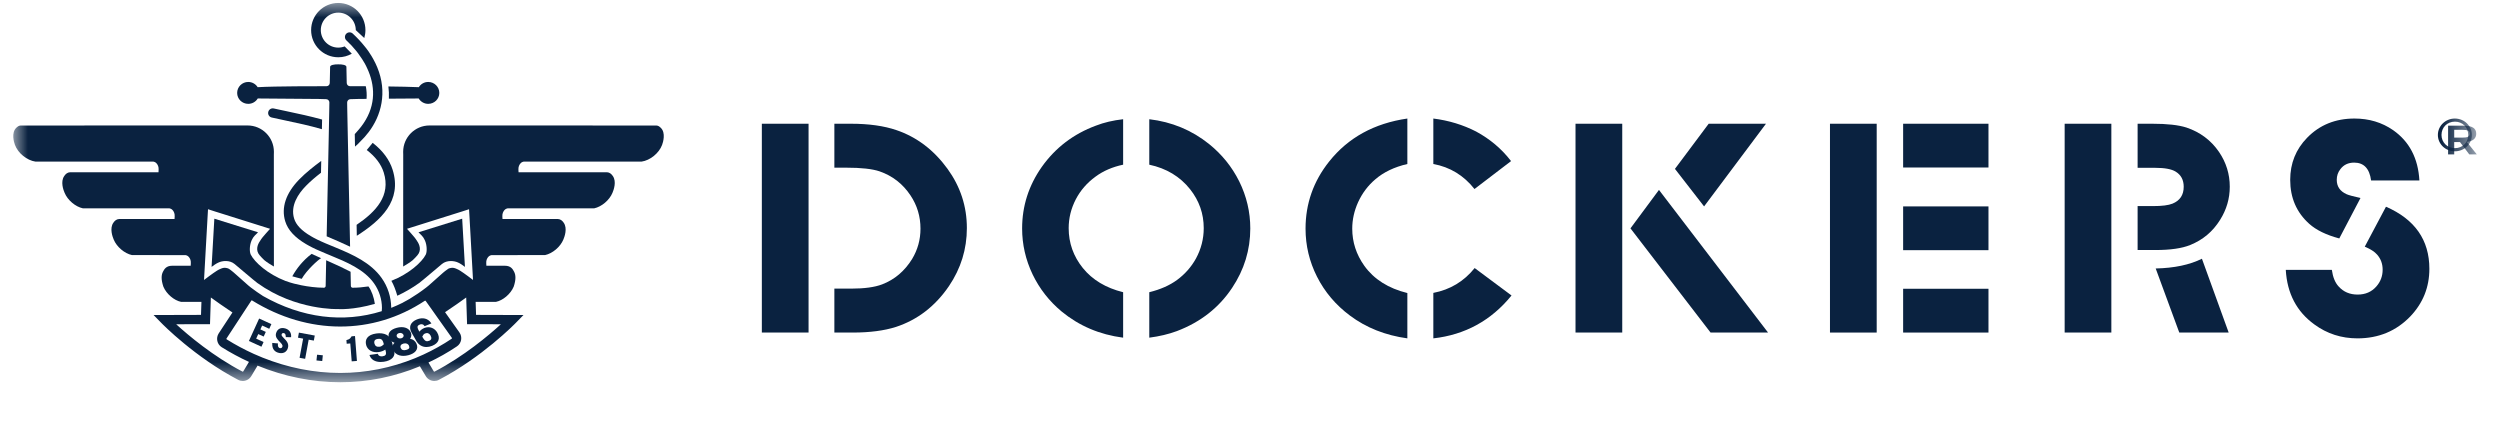
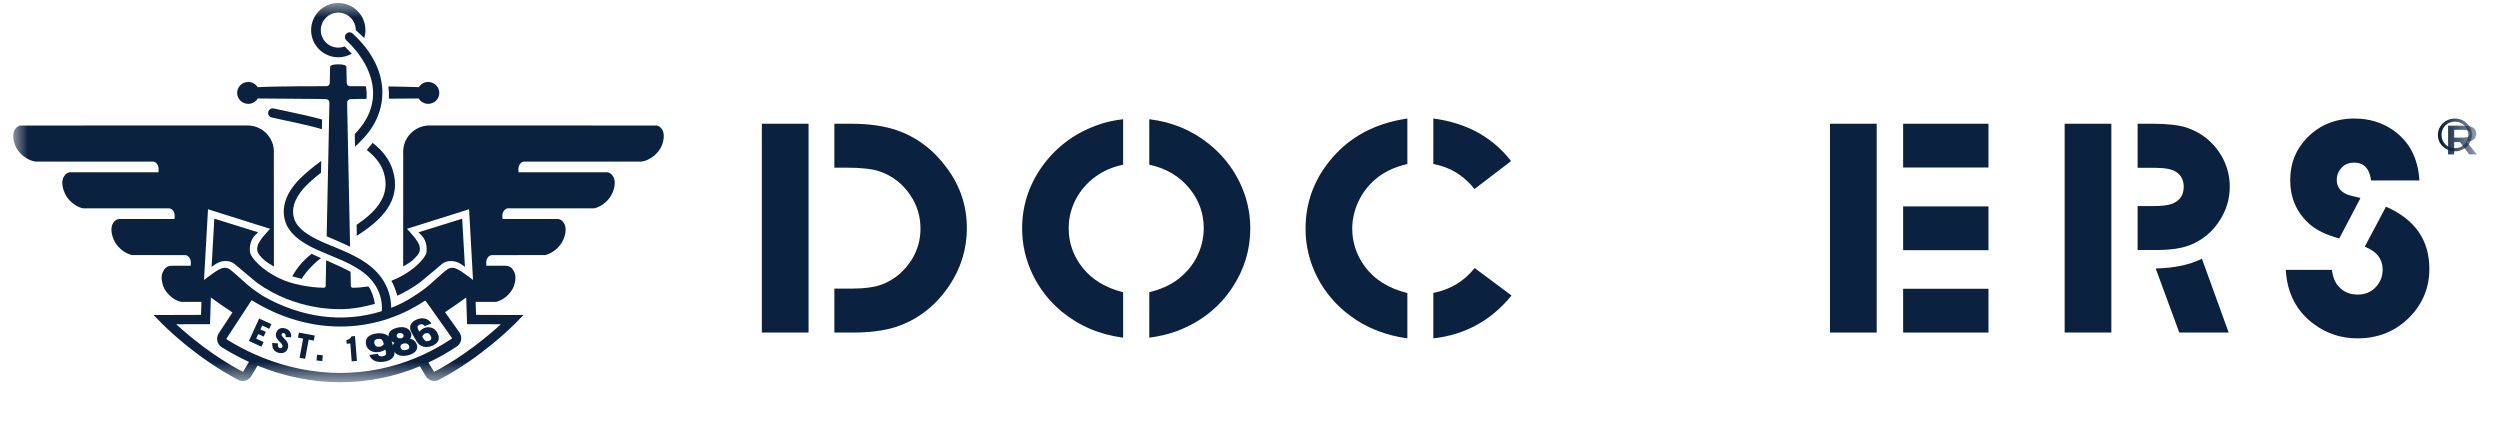
<svg xmlns="http://www.w3.org/2000/svg" xmlns:xlink="http://www.w3.org/1999/xlink" width="87px" height="15px" viewBox="0 0 87 15" version="1.1">
  <title>logo_docker_brand</title>
  <defs>
    <polygon id="path-1" points="0 1.17647059e-05 85.559 1.17647059e-05 85.559 13.199 0 13.199" />
    <polygon id="path-3" points="0 1.17647059e-05 85.559 1.17647059e-05 85.559 13.199 0 13.199" />
    <polygon id="path-5" points="0 1.17647059e-05 85.559 1.17647059e-05 85.559 13.199 0 13.199" />
-     <polygon id="path-7" points="0 1.17647059e-05 85.559 1.17647059e-05 85.559 13.199 0 13.199" />
    <polygon id="path-9" points="0 1.17647059e-05 85.559 1.17647059e-05 85.559 13.199 0 13.199" />
    <polygon id="path-11" points="0 1.17647059e-05 85.559 1.17647059e-05 85.559 13.199 0 13.199" />
    <polygon id="path-13" points="0 1.17647059e-05 85.559 1.17647059e-05 85.559 13.199 0 13.199" />
    <polygon id="path-15" points="0 1.17647059e-05 85.559 1.17647059e-05 85.559 13.199 0 13.199" />
    <polygon id="path-17" points="0 1.17647059e-05 85.559 1.17647059e-05 85.559 13.199 0 13.199" />
    <polygon id="path-19" points="0 1.17647059e-05 85.559 1.17647059e-05 85.559 13.199 0 13.199" />
    <polygon id="path-21" points="0 1.17647059e-05 85.559 1.17647059e-05 85.559 13.199 0 13.199" />
    <polygon id="path-23" points="0 1.17647059e-05 85.559 1.17647059e-05 85.559 13.199 0 13.199" />
    <polygon id="path-25" points="0 1.17647059e-05 85.559 1.17647059e-05 85.559 13.199 0 13.199" />
    <polygon id="path-27" points="0 1.17647059e-05 85.559 1.17647059e-05 85.559 13.199 0 13.199" />
    <polygon id="path-29" points="0 1.17647059e-05 85.559 1.17647059e-05 85.559 13.199 0 13.199" />
    <polygon id="path-31" points="0 1.17647059e-05 85.559 1.17647059e-05 85.559 13.199 0 13.199" />
    <polygon id="path-33" points="0 1.17647059e-05 85.559 1.17647059e-05 85.559 13.199 0 13.199" />
    <polygon id="path-35" points="0 1.17647059e-05 85.559 1.17647059e-05 85.559 13.199 0 13.199" />
    <polygon id="path-37" points="0 1.17647059e-05 85.559 1.17647059e-05 85.559 13.199 0 13.199" />
    <polygon id="path-39" points="0 1.17647059e-05 85.559 1.17647059e-05 85.559 13.199 0 13.199" />
    <polygon id="path-41" points="0 1.17647059e-05 85.559 1.17647059e-05 85.559 13.199 0 13.199" />
    <polygon id="path-43" points="0 1.17647059e-05 85.559 1.17647059e-05 85.559 13.199 0 13.199" />
    <polygon id="path-45" points="0 1.17647059e-05 85.559 1.17647059e-05 85.559 13.199 0 13.199" />
    <polygon id="path-47" points="0 1.17647059e-05 85.559 1.17647059e-05 85.559 13.199 0 13.199" />
    <polygon id="path-49" points="0 1.17647059e-05 85.559 1.17647059e-05 85.559 13.199 0 13.199" />
    <polygon id="path-51" points="0 1.17647059e-05 85.559 1.17647059e-05 85.559 13.199 0 13.199" />
    <polygon id="path-53" points="0 1.17647059e-05 85.559 1.17647059e-05 85.559 13.199 0 13.199" />
  </defs>
  <g id="Owndays" stroke="none" stroke-width="1" fill="none" fill-rule="evenodd">
    <g id="ACFC_Owndays_ProductDetail_Combo" transform="translate(-853, -97)">
      <g id="logo_docker_brand" transform="translate(853.462, 97)">
        <g id="Fill-1-Clipped" transform="translate(0, 0.103)">
          <mask id="mask-2" fill="white">
            <use xlink:href="#path-1" />
          </mask>
          <g id="path-1" />
          <path d="M26.05,11.47 L27.676,11.47 L27.676,4.203 L26.05,4.203 L26.05,11.47 Z M28.574,11.47 L28.574,9.941 L29.163,9.941 C29.618,9.941 29.977,9.892 30.237,9.793 C30.671,9.626 31.018,9.332 31.279,8.911 C31.473,8.589 31.571,8.237 31.571,7.855 C31.571,7.43 31.455,7.044 31.224,6.698 C30.955,6.294 30.596,6.015 30.144,5.859 C29.89,5.774 29.505,5.732 28.987,5.732 L28.574,5.732 L28.574,4.203 L29.152,4.203 C29.773,4.203 30.3,4.277 30.733,4.425 C31.442,4.666 32.035,5.116 32.513,5.774 C32.961,6.393 33.185,7.08 33.185,7.834 C33.185,8.566 32.977,9.239 32.563,9.851 C32.085,10.552 31.47,11.026 30.717,11.274 C30.309,11.404 29.809,11.47 29.218,11.47 L28.574,11.47 Z" id="Fill-1" fill="#0A2240" fill-rule="nonzero" mask="url(#mask-2)" />
        </g>
        <g id="Fill-3-Clipped" transform="translate(0, 0.103)">
          <mask id="mask-4" fill="white">
            <use xlink:href="#path-3" />
          </mask>
          <g id="path-1" />
          <path d="M39.533,5.628 L39.533,4.046 C40.315,4.138 41.008,4.425 41.61,4.906 C42.058,5.267 42.409,5.7 42.662,6.207 C42.919,6.727 43.048,7.274 43.048,7.847 C43.048,8.594 42.837,9.284 42.414,9.917 C41.955,10.607 41.314,11.108 40.491,11.42 C40.205,11.526 39.885,11.602 39.533,11.648 L39.533,10.066 C39.918,9.971 40.24,9.829 40.497,9.641 C40.772,9.439 40.993,9.19 41.158,8.893 C41.338,8.56 41.428,8.208 41.428,7.836 C41.428,7.334 41.27,6.883 40.954,6.483 C40.602,6.04 40.128,5.755 39.533,5.628 M38.623,4.046 L38.623,5.628 C38.253,5.706 37.933,5.844 37.665,6.042 C37.367,6.258 37.138,6.522 36.976,6.833 C36.811,7.152 36.728,7.486 36.728,7.836 C36.728,8.353 36.892,8.815 37.219,9.222 C37.553,9.636 38.021,9.917 38.623,10.066 L38.623,11.648 C37.804,11.542 37.09,11.237 36.48,10.735 C36.051,10.377 35.714,9.947 35.472,9.445 C35.229,8.935 35.108,8.403 35.108,7.847 C35.108,7.068 35.336,6.355 35.791,5.707 C36.265,5.039 36.893,4.559 37.676,4.269 C37.959,4.159 38.274,4.085 38.623,4.046" id="Fill-3" fill="#0A2240" fill-rule="nonzero" mask="url(#mask-4)" />
        </g>
        <g id="Fill-4-Clipped" transform="translate(0, 0.103)">
          <mask id="mask-6" fill="white">
            <use xlink:href="#path-5" />
          </mask>
          <g id="path-1" />
          <path d="M48.514,10.095 L48.514,11.672 C47.747,11.566 47.082,11.302 46.519,10.881 C46.024,10.513 45.64,10.06 45.368,9.522 C45.104,8.998 44.971,8.442 44.971,7.855 C44.971,6.984 45.245,6.206 45.792,5.519 C46.453,4.687 47.361,4.189 48.514,4.022 L48.514,5.604 C48.058,5.71 47.686,5.889 47.396,6.14 C47.142,6.356 46.944,6.62 46.801,6.931 C46.665,7.232 46.596,7.54 46.596,7.855 C46.596,8.322 46.736,8.752 47.015,9.145 C47.353,9.616 47.853,9.932 48.514,10.095 M49.418,5.604 L49.418,4.022 C49.954,4.089 50.449,4.24 50.905,4.473 C51.39,4.735 51.796,5.078 52.123,5.503 L50.85,6.475 C50.476,6.001 49.998,5.71 49.418,5.604 M49.418,11.672 L49.418,10.09 C50.005,9.977 50.485,9.688 50.856,9.225 L52.139,10.18 C51.431,11.051 50.523,11.548 49.418,11.672" id="Fill-4" fill="#0A2240" fill-rule="nonzero" mask="url(#mask-6)" />
        </g>
        <g id="Fill-5-Clipped" transform="translate(0, 0.103)">
          <mask id="mask-8" fill="white">
            <use xlink:href="#path-7" />
          </mask>
          <g id="path-1" />
          <path d="M54.366,11.47 L55.992,11.47 L55.992,4.203 L54.366,4.203 L54.366,11.47 Z M56.278,7.844 L57.27,6.506 L61.066,11.47 L59.066,11.47 L56.278,7.844 Z M57.826,5.774 L59,4.203 L60.994,4.203 L58.84,7.08 L57.826,5.774 Z" id="Fill-5" fill="#0A2240" fill-rule="nonzero" mask="url(#mask-8)" />
        </g>
        <g id="Fill-6-Clipped" transform="translate(0, 0.103)">
          <mask id="mask-10" fill="white">
            <use xlink:href="#path-9" />
          </mask>
          <g id="path-1" />
          <path d="M63.221,11.47 L64.847,11.47 L64.847,4.203 L63.221,4.203 L63.221,11.47 Z M65.767,5.726 L68.737,5.726 L68.737,4.203 L65.767,4.203 L65.767,5.726 Z M65.767,8.603 L68.737,8.603 L68.737,7.08 L65.767,7.08 L65.767,8.603 Z M65.767,11.47 L68.737,11.47 L68.737,9.946 L65.767,9.946 L65.767,11.47 Z" id="Fill-6" fill="#0A2240" fill-rule="nonzero" mask="url(#mask-10)" />
        </g>
        <g id="Fill-7-Clipped" transform="translate(0, 0.103)">
          <mask id="mask-12" fill="white">
            <use xlink:href="#path-11" />
          </mask>
          <g id="path-1" />
          <path d="M71.388,11.47 L73.013,11.47 L73.013,4.203 L71.388,4.203 L71.388,11.47 Z M73.927,8.598 L73.927,7.069 L74.457,7.069 C74.773,7.069 75,7.041 75.14,6.984 C75.401,6.878 75.531,6.682 75.531,6.395 C75.531,6.158 75.437,5.983 75.25,5.869 C75.107,5.781 74.868,5.737 74.534,5.737 L73.927,5.737 L73.927,4.203 L74.44,4.203 C74.954,4.203 75.349,4.247 75.625,4.335 C76.102,4.495 76.481,4.778 76.76,5.185 C77.01,5.553 77.134,5.956 77.134,6.395 C77.134,6.806 77.022,7.19 76.798,7.547 C76.545,7.954 76.198,8.246 75.757,8.423 C75.47,8.54 75.066,8.598 74.545,8.598 L73.927,8.598 Z M75.377,11.47 L74.556,9.24 C75.202,9.226 75.738,9.113 76.165,8.901 L77.096,11.47 L75.377,11.47 Z" id="Fill-7" fill="#0A2240" fill-rule="nonzero" mask="url(#mask-12)" />
        </g>
        <g id="Fill-8-Clipped" transform="translate(0, 0.103)">
          <mask id="mask-14" fill="white">
            <use xlink:href="#path-13" />
          </mask>
          <g id="path-1" />
          <path d="M79.083,9.288 L80.686,9.288 C80.722,9.543 80.801,9.736 80.923,9.867 C81.092,10.055 81.312,10.148 81.584,10.148 C81.852,10.148 82.069,10.055 82.234,9.867 C82.381,9.701 82.454,9.506 82.454,9.283 C82.454,9.078 82.39,8.903 82.261,8.757 C82.177,8.658 82.034,8.566 81.832,8.481 L82.57,7.091 C83.577,7.529 84.08,8.25 84.08,9.251 C84.08,9.892 83.859,10.444 83.418,10.907 C82.926,11.417 82.313,11.672 81.578,11.672 C81.02,11.672 80.52,11.511 80.08,11.189 C79.463,10.743 79.13,10.109 79.083,9.288 M83.733,6.177 L82.052,6.177 C81.997,5.763 81.8,5.556 81.463,5.556 C81.257,5.556 81.097,5.632 80.983,5.784 C80.899,5.891 80.857,6.015 80.857,6.156 C80.857,6.386 80.971,6.552 81.198,6.655 C81.268,6.687 81.43,6.731 81.683,6.788 L80.945,8.195 C80.493,8.074 80.144,7.905 79.898,7.685 C79.457,7.289 79.237,6.779 79.237,6.156 C79.237,5.583 79.433,5.094 79.826,4.691 C80.26,4.245 80.809,4.022 81.474,4.022 C81.981,4.022 82.429,4.157 82.818,4.426 C83.384,4.822 83.689,5.406 83.733,6.177" id="Fill-8" fill="#0A2240" fill-rule="nonzero" mask="url(#mask-14)" />
        </g>
        <g id="Fill-9-Clipped" transform="translate(0, 0.103)">
          <mask id="mask-16" fill="white">
            <use xlink:href="#path-15" />
          </mask>
          <g id="path-1" />
          <path d="M85.711,4.551 C85.711,4.36 85.57,4.271 85.269,4.271 L84.732,4.271 L84.732,5.271 L84.945,5.271 L84.945,4.84 L85.145,4.84 L85.47,5.271 L85.732,5.271 L85.382,4.835 C85.652,4.806 85.711,4.667 85.711,4.551 L85.711,4.551 Z M84.945,4.685 L84.945,4.415 L85.234,4.415 C85.417,4.415 85.485,4.451 85.485,4.549 C85.485,4.664 85.389,4.686 85.223,4.686 L84.945,4.685 Z" id="Fill-9" fill="#0A2240" fill-rule="nonzero" mask="url(#mask-16)" />
        </g>
        <g id="Fill-10-Clipped" transform="translate(0, 0.103)">
          <mask id="mask-18" fill="white">
            <use xlink:href="#path-17" />
          </mask>
          <g id="path-1" />
          <path d="M84.968,4.022 C84.641,4.022 84.376,4.277 84.376,4.593 C84.376,4.909 84.641,5.163 84.968,5.163 C85.295,5.163 85.559,4.909 85.559,4.593 C85.559,4.277 85.295,4.022 84.968,4.022 M84.968,5.053 C84.701,5.053 84.502,4.85 84.502,4.593 C84.502,4.332 84.701,4.13 84.968,4.13 C85.237,4.13 85.433,4.332 85.433,4.593 C85.433,4.85 85.237,5.053 84.968,5.053" id="Fill-10" fill="#0A2240" fill-rule="nonzero" mask="url(#mask-18)" />
        </g>
        <g id="Fill-11-Clipped" transform="translate(0, 0.103)">
          <mask id="mask-20" fill="white">
            <use xlink:href="#path-19" />
          </mask>
          <g id="path-1" />
          <path d="M14.439,3.511 C14.654,3.511 14.826,3.341 14.826,3.131 C14.826,2.92 14.654,2.749 14.439,2.749 C14.301,2.749 14.181,2.822 14.113,2.931 C13.89,2.918 13.366,2.911 13.054,2.906 C13.071,3.043 13.078,3.186 13.071,3.331 C13.463,3.327 13.993,3.325 14.109,3.324 C14.177,3.436 14.299,3.511 14.439,3.511" id="Fill-11" fill="#0A2240" fill-rule="nonzero" mask="url(#mask-20)" />
        </g>
        <g id="Fill-12-Clipped" transform="translate(0, 0.103)">
          <mask id="mask-22" fill="white">
            <use xlink:href="#path-21" />
          </mask>
          <g id="path-1" />
          <path d="M13.158,9.669 C13.241,9.815 13.307,9.989 13.364,10.189 C13.611,10.074 13.878,9.924 14.126,9.745 C14.215,9.682 14.837,9.15 14.918,9.084 C15.094,8.94 15.346,8.971 15.478,9.033 C15.544,9.059 15.671,9.146 15.718,9.185 L15.622,7.507 L14.101,7.981 C14.169,8.044 14.27,8.143 14.298,8.211 C14.39,8.361 14.413,8.629 14.356,8.755 C14.222,9.021 13.772,9.429 13.158,9.669" id="Fill-12" fill="#0A2240" fill-rule="nonzero" mask="url(#mask-22)" />
        </g>
        <g id="Fill-13-Clipped" transform="translate(0, 0.103)">
          <mask id="mask-24" fill="white">
            <use xlink:href="#path-23" />
          </mask>
          <g id="path-1" />
          <path d="M8.263,8.755 C8.206,8.629 8.229,8.361 8.321,8.211 C8.349,8.143 8.45,8.044 8.518,7.981 L6.997,7.507 L6.901,9.185 C6.949,9.146 7.075,9.059 7.142,9.033 C7.273,8.971 7.525,8.939 7.701,9.084 C7.782,9.15 8.405,9.682 8.494,9.745 C9.832,10.71 11.31,10.653 11.31,10.653 C11.31,10.653 11.82,10.692 12.583,10.471 C12.553,10.252 12.468,10.008 12.36,9.865 C12.181,9.891 11.983,9.911 11.812,9.91 C11.79,9.91 11.75,9.897 11.748,9.848 C11.748,9.841 11.745,9.657 11.738,9.354 C11.542,9.251 11.254,9.113 10.889,8.954 C10.878,9.487 10.871,9.839 10.871,9.848 C10.87,9.897 10.829,9.91 10.808,9.91 C10.556,9.911 10.242,9.869 10.023,9.824 C9.863,9.791 9.698,9.756 9.473,9.674 C8.853,9.435 8.398,9.023 8.263,8.755" id="Fill-13" fill="#0A2240" fill-rule="nonzero" mask="url(#mask-24)" />
        </g>
        <g id="Fill-14-Clipped" transform="translate(0, 0.103)">
          <mask id="mask-26" fill="white">
            <use xlink:href="#path-25" />
          </mask>
          <g id="path-1" />
          <path d="M11.733,3.348 L11.738,3.348 C11.795,3.346 11.889,3.343 11.99,3.341 C12.078,3.34 12.182,3.339 12.294,3.338 C12.307,3.191 12.295,3.041 12.269,2.898 C12.043,2.897 11.843,2.897 11.738,2.897 L11.719,2.897 C11.655,2.897 11.604,2.846 11.604,2.782 L11.604,2.779 L11.593,2.224 C11.593,2.161 11.455,2.133 11.31,2.136 C11.165,2.133 11.026,2.161 11.026,2.224 L11.014,2.779 L11.014,2.782 C11.014,2.846 10.963,2.897 10.9,2.897 L10.882,2.897 L10.842,2.897 C10.679,2.897 9.113,2.895 8.505,2.931 C8.436,2.822 8.316,2.749 8.176,2.749 C7.964,2.749 7.791,2.92 7.791,3.131 C7.791,3.341 7.964,3.511 8.176,3.511 C8.318,3.511 8.441,3.436 8.508,3.324 C8.696,3.325 10.064,3.335 10.63,3.341 C10.73,3.343 10.825,3.346 10.882,3.348 L10.886,3.348 C10.949,3.348 11.001,3.4 11.001,3.463 L11,3.469 C11,3.503 10.999,3.576 10.997,3.678 L10.978,4.655 C10.957,5.634 10.929,7.025 10.906,8.121 C11.172,8.232 11.459,8.358 11.721,8.482 C11.697,7.346 11.664,5.745 11.642,4.655 L11.622,3.678 C11.62,3.576 11.619,3.503 11.619,3.469 L11.619,3.463 C11.619,3.4 11.67,3.348 11.733,3.348" id="Fill-14" fill="#0A2240" fill-rule="nonzero" mask="url(#mask-26)" />
        </g>
        <g id="Fill-15-Clipped" transform="translate(0, 0.103)">
          <mask id="mask-28" fill="white">
            <use xlink:href="#path-27" />
          </mask>
          <g id="path-1" />
          <path d="M9.066,3.672 C8.978,3.652 8.892,3.707 8.873,3.795 C8.853,3.882 8.908,3.968 8.996,3.987 C9.15,4.022 9.305,4.054 9.462,4.088 C9.888,4.178 10.32,4.27 10.74,4.393 L10.747,4.057 C10.344,3.944 9.933,3.857 9.528,3.771 C9.373,3.738 9.219,3.706 9.066,3.672" id="Fill-15" fill="#0A2240" fill-rule="nonzero" mask="url(#mask-28)" />
        </g>
        <g id="Fill-16-Clipped" transform="translate(0, 0.103)">
          <mask id="mask-30" fill="white">
            <use xlink:href="#path-29" />
          </mask>
          <g id="path-1" />
          <path d="M11.992,4.909 L12.222,4.671 C12.271,4.615 12.319,4.558 12.364,4.499 C12.803,3.927 13.027,3.109 12.665,2.236 C12.645,2.188 12.624,2.14 12.6,2.091 L12.597,2.086 C12.428,1.742 12.256,1.545 12.256,1.545 L12.232,1.515 C12.113,1.365 11.974,1.215 11.814,1.066 C11.748,1.005 11.646,1.009 11.585,1.074 C11.524,1.14 11.528,1.242 11.593,1.303 C11.717,1.418 11.834,1.543 11.942,1.678 L11.998,1.75 C12.23,2.065 12.294,2.228 12.294,2.228 L12.316,2.274 C12.332,2.308 12.348,2.343 12.362,2.378 C12.608,2.978 12.603,3.656 12.108,4.302 C12.052,4.374 11.994,4.442 11.934,4.508 L11.884,4.562 C11.887,4.672 11.889,4.88 11.892,4.999 C11.925,4.969 11.959,4.94 11.992,4.909" id="Fill-16" fill="#0A2240" fill-rule="nonzero" mask="url(#mask-30)" />
        </g>
        <g id="Fill-17-Clipped" transform="translate(0, 0.103)">
          <mask id="mask-32" fill="white">
            <use xlink:href="#path-31" />
          </mask>
          <g id="path-1" />
          <path d="M12.507,4.868 L12.301,5.118 C12.603,5.35 12.803,5.613 12.893,5.903 C13.143,6.705 12.626,7.261 11.948,7.721 C11.95,7.851 11.953,7.978 11.955,8.102 C12.794,7.568 13.537,6.882 13.202,5.807 C13.092,5.455 12.857,5.14 12.507,4.868" id="Fill-17" fill="#0A2240" fill-rule="nonzero" mask="url(#mask-32)" />
        </g>
        <g id="Fill-18-Clipped" transform="translate(0, 0.103)">
          <mask id="mask-34" fill="white">
            <use xlink:href="#path-33" />
          </mask>
          <g id="path-1" />
          <path d="M11.31,1.89 C11.482,1.89 11.642,1.845 11.781,1.765 L11.532,1.512 C11.463,1.539 11.388,1.554 11.31,1.554 C10.974,1.554 10.702,1.281 10.702,0.945 C10.702,0.609 10.974,0.336 11.31,0.336 C11.641,0.336 11.91,0.6 11.919,0.929 C11.919,0.934 11.919,0.94 11.919,0.945 L12.215,1.221 C12.241,1.133 12.255,1.041 12.255,0.945 C12.255,0.423 11.832,1.17647059e-05 11.31,1.17647059e-05 C10.788,1.17647059e-05 10.365,0.423 10.365,0.945 C10.365,1.467 10.788,1.89 11.31,1.89" id="Fill-18" fill="#0A2240" fill-rule="nonzero" mask="url(#mask-34)" />
        </g>
        <g id="Fill-19-Clipped" transform="translate(0, 0.103)">
          <mask id="mask-36" fill="white">
            <use xlink:href="#path-35" />
          </mask>
          <g id="path-1" />
          <path d="M10.712,8.882 L10.382,8.731 C10.07,8.969 9.854,9.251 9.71,9.512 C9.786,9.533 9.953,9.581 10.038,9.6 C10.206,9.301 10.614,8.932 10.712,8.882" id="Fill-19" fill="#0A2240" fill-rule="nonzero" mask="url(#mask-36)" />
        </g>
        <g id="Fill-20-Clipped" transform="translate(0, 0.103)">
          <mask id="mask-38" fill="white">
            <use xlink:href="#path-37" />
          </mask>
          <g id="path-1" />
          <path d="M16.969,11.181 C16.543,11.57 15.683,12.295 14.66,12.83 L14.66,12.83 C14.651,12.835 14.639,12.831 14.633,12.821 C14.601,12.766 14.534,12.653 14.448,12.512 C14.79,12.351 15.121,12.165 15.439,11.951 C15.516,11.899 15.567,11.82 15.584,11.729 C15.601,11.638 15.58,11.542 15.526,11.466 L15.026,10.761 C15.325,10.562 15.584,10.379 15.762,10.25 L15.792,11.178 L16.969,11.181 Z M14.279,12.233 C14.18,12.279 14.08,12.323 13.979,12.364 C13.154,12.7 12.275,12.876 11.38,12.876 C10.465,12.876 9.548,12.692 8.673,12.341 C8.572,12.3 8.472,12.258 8.372,12.213 C8.049,12.067 7.733,11.898 7.425,11.706 C7.421,11.703 7.418,11.699 7.417,11.694 C7.416,11.69 7.415,11.683 7.42,11.677 L7.898,10.947 L8.075,10.676 L8.283,10.36 C8.287,10.354 8.293,10.35 8.3,10.35 C8.305,10.35 8.31,10.352 8.314,10.355 C10.265,11.559 12.511,11.563 14.32,10.365 C14.329,10.358 14.344,10.357 14.352,10.369 L14.568,10.673 L14.755,10.938 L15.262,11.653 C15.267,11.66 15.267,11.667 15.266,11.67 C15.265,11.676 15.263,11.68 15.259,11.683 C14.944,11.894 14.616,12.077 14.279,12.233 L14.279,12.233 Z M8.004,12.821 C7.999,12.831 7.987,12.834 7.978,12.83 L7.978,12.83 C6.955,12.295 6.095,11.57 5.669,11.181 L6.846,11.178 L6.876,10.25 C7.057,10.381 7.322,10.569 7.627,10.771 L7.149,11.499 C7.098,11.578 7.081,11.672 7.101,11.763 C7.121,11.854 7.175,11.931 7.254,11.98 C7.562,12.173 7.879,12.343 8.202,12.491 C8.111,12.641 8.039,12.763 8.004,12.821 L8.004,12.821 Z M22.536,4.348 C22.488,4.3 22.443,4.268 22.381,4.265 C22.381,4.265 16.437,4.264 14.617,4.263 L14.485,4.263 C13.979,4.263 13.568,4.674 13.568,5.18 L13.57,5.277 C13.57,6.313 13.568,8.566 13.568,9.172 C13.65,9.127 13.823,9.018 13.903,8.949 C13.956,8.903 14.033,8.816 14.062,8.783 C14.216,8.61 14.138,8.406 14.052,8.285 C13.995,8.19 13.935,8.122 13.844,8.019 L13.702,7.859 C13.702,7.859 15.057,7.435 15.565,7.273 L15.569,7.272 C15.648,7.247 15.707,7.228 15.735,7.219 L15.735,7.219 L15.861,7.178 L15.879,7.487 L15.879,7.488 L15.999,9.64 L15.996,9.637 C15.996,9.637 15.686,9.4 15.549,9.316 C15.507,9.29 15.464,9.268 15.422,9.251 C15.356,9.222 15.299,9.21 15.241,9.219 C15.234,9.22 15.228,9.222 15.221,9.223 C15.221,9.223 15.22,9.223 15.22,9.223 C15.193,9.228 15.166,9.235 15.14,9.248 C15.115,9.262 15.074,9.292 15.025,9.332 C15.009,9.344 14.994,9.357 14.977,9.371 C14.966,9.38 14.954,9.391 14.942,9.401 C14.785,9.537 14.583,9.724 14.463,9.827 C14.434,9.852 14.403,9.877 14.372,9.901 C14.192,10.041 13.971,10.191 13.8,10.293 C13.764,10.314 13.727,10.334 13.69,10.355 L13.69,10.355 L13.568,10.421 L13.568,10.424 C13.431,10.492 13.292,10.556 13.152,10.611 C13.152,10.604 13.152,10.596 13.152,10.589 C13.146,10.236 13.036,9.877 12.818,9.57 C12.44,9.038 11.817,8.759 11.245,8.522 L10.869,8.366 C10.822,8.346 10.777,8.327 10.732,8.306 C10.621,8.257 10.526,8.21 10.441,8.163 C10.411,8.147 10.382,8.13 10.354,8.113 C10.031,7.924 9.841,7.724 9.774,7.504 C9.635,7.054 9.919,6.638 10.182,6.368 C10.344,6.202 10.524,6.051 10.709,5.908 C10.712,5.769 10.715,5.631 10.717,5.497 C10.452,5.693 10.187,5.9 9.951,6.142 C9.486,6.619 9.318,7.123 9.464,7.599 C9.557,7.9 9.794,8.159 10.189,8.392 C10.221,8.411 10.253,8.429 10.285,8.446 C10.36,8.488 10.442,8.529 10.533,8.571 L10.894,8.727 C10.934,8.744 10.975,8.761 11.015,8.777 C11.601,9.018 12.207,9.268 12.554,9.757 C12.738,10.016 12.829,10.32 12.83,10.614 C12.83,10.651 12.826,10.689 12.823,10.726 C11.486,11.145 10.044,10.967 8.69,10.198 C8.549,10.107 8.399,10.004 8.266,9.901 C8.235,9.877 8.204,9.852 8.175,9.827 C8.055,9.724 7.853,9.537 7.695,9.401 C7.683,9.391 7.672,9.38 7.661,9.371 C7.644,9.357 7.628,9.344 7.613,9.332 C7.564,9.292 7.523,9.262 7.497,9.248 C7.472,9.235 7.445,9.228 7.418,9.223 C7.418,9.223 7.417,9.223 7.417,9.223 C7.41,9.222 7.403,9.22 7.397,9.219 C7.339,9.21 7.282,9.222 7.216,9.251 C7.173,9.268 7.131,9.29 7.089,9.316 C6.952,9.4 6.642,9.637 6.642,9.637 L6.638,9.64 L6.759,7.488 L6.759,7.487 L6.777,7.178 L6.903,7.219 L6.903,7.219 C6.931,7.228 6.99,7.247 7.068,7.272 L7.073,7.273 L7.073,7.273 C7.581,7.435 8.936,7.859 8.936,7.859 L8.793,8.019 C8.702,8.122 8.642,8.19 8.586,8.285 C8.5,8.406 8.421,8.61 8.576,8.783 C8.605,8.816 8.682,8.903 8.734,8.949 C8.814,9.018 8.988,9.127 9.07,9.172 C9.07,8.566 9.068,6.313 9.068,5.277 L9.07,5.18 C9.07,4.674 8.659,4.263 8.153,4.263 L8.021,4.263 C6.201,4.264 0.257,4.265 0.257,4.265 C0.194,4.268 0.15,4.3 0.101,4.348 C-0.073,4.517 0.023,4.851 0.058,4.939 C0.164,5.228 0.477,5.479 0.772,5.521 L4.869,5.521 C4.883,5.522 4.954,5.533 4.997,5.595 C5.028,5.637 5.064,5.7 5.058,5.801 L5.054,5.891 L1.977,5.891 C1.887,5.896 1.823,5.948 1.774,6.022 C1.635,6.218 1.746,6.516 1.785,6.604 C1.89,6.863 2.165,7.092 2.422,7.147 L5.427,7.147 C5.441,7.149 5.513,7.16 5.556,7.221 C5.587,7.264 5.623,7.326 5.617,7.428 L5.612,7.518 L3.689,7.518 L3.686,7.518 C3.596,7.523 3.533,7.574 3.483,7.648 C3.345,7.844 3.456,8.142 3.494,8.231 C3.599,8.49 3.874,8.719 4.131,8.774 L5.989,8.775 C6.003,8.776 6.075,8.787 6.117,8.849 C6.149,8.891 6.185,8.953 6.179,9.055 L6.174,9.145 L5.529,9.145 C5.32,9.145 5.256,9.265 5.21,9.352 C5.148,9.469 5.142,9.629 5.223,9.872 C5.331,10.131 5.601,10.354 5.84,10.402 L6.548,10.402 L6.533,10.855 L4.883,10.86 L5.15,11.133 C5.197,11.182 6.323,12.33 7.828,13.116 C7.878,13.143 7.933,13.155 7.986,13.155 C8.104,13.155 8.219,13.094 8.283,12.985 C8.353,12.866 8.427,12.743 8.501,12.621 C9.43,13.001 10.406,13.199 11.38,13.199 C12.335,13.199 13.272,13.009 14.15,12.643 C14.22,12.758 14.289,12.874 14.355,12.986 C14.419,13.094 14.534,13.155 14.652,13.155 C14.705,13.155 14.76,13.143 14.81,13.116 C16.314,12.33 17.441,11.182 17.488,11.133 L17.755,10.86 L16.105,10.855 L16.09,10.402 L16.797,10.402 C17.037,10.354 17.307,10.131 17.415,9.872 C17.496,9.629 17.49,9.469 17.428,9.352 C17.382,9.265 17.318,9.145 17.109,9.145 L16.464,9.145 L16.459,9.055 C16.453,8.953 16.489,8.891 16.52,8.849 C16.563,8.787 16.635,8.776 16.649,8.775 L18.506,8.774 C18.763,8.719 19.039,8.49 19.144,8.231 C19.182,8.142 19.293,7.844 19.155,7.648 C19.105,7.574 19.041,7.523 18.952,7.518 L18.949,7.518 L17.025,7.518 L17.02,7.428 C17.015,7.326 17.051,7.264 17.082,7.221 C17.125,7.16 17.196,7.149 17.21,7.147 L20.216,7.147 C20.473,7.092 20.748,6.863 20.853,6.604 C20.891,6.516 21.003,6.218 20.864,6.022 C20.814,5.948 20.751,5.896 20.661,5.891 L17.584,5.891 L17.579,5.801 C17.574,5.7 17.609,5.637 17.641,5.595 C17.684,5.533 17.755,5.522 17.769,5.521 L21.865,5.521 C22.161,5.479 22.473,5.228 22.579,4.939 C22.614,4.851 22.711,4.517 22.536,4.348 L22.536,4.348 Z" id="Fill-20" fill="#0A2240" fill-rule="nonzero" mask="url(#mask-38)" />
        </g>
        <g id="Fill-21-Clipped" transform="translate(0, 0.103)">
          <mask id="mask-40" fill="white">
            <use xlink:href="#path-39" />
          </mask>
          <g id="path-1" />
          <polygon id="Fill-21" fill="#0A2240" fill-rule="nonzero" mask="url(#mask-40)" points="8.2 11.763 8.636 11.962 8.71 11.8 8.453 11.682 8.525 11.523 8.714 11.609 8.788 11.447 8.599 11.361 8.661 11.226 8.908 11.339 8.982 11.177 8.556 10.982" />
        </g>
        <g id="Fill-22-Clipped" transform="translate(0, 0.103)">
          <mask id="mask-42" fill="white">
            <use xlink:href="#path-41" />
          </mask>
          <g id="path-1" />
          <path d="M9.473,11.329 C9.314,11.28 9.192,11.34 9.146,11.489 C9.106,11.621 9.195,11.712 9.273,11.792 C9.332,11.852 9.383,11.904 9.366,11.959 C9.353,12.004 9.315,12.025 9.271,12.011 C9.234,11.999 9.199,11.956 9.209,11.869 L9.211,11.848 L9.013,11.831 L9.012,11.852 C9.003,12.061 9.117,12.14 9.214,12.17 C9.251,12.182 9.288,12.187 9.322,12.187 C9.361,12.187 9.398,12.18 9.431,12.164 C9.491,12.136 9.534,12.082 9.556,12.01 C9.604,11.854 9.502,11.751 9.419,11.668 C9.369,11.617 9.326,11.574 9.337,11.537 C9.346,11.507 9.369,11.474 9.42,11.49 C9.451,11.5 9.48,11.521 9.483,11.61 L9.483,11.629 L9.668,11.632 L9.669,11.613 C9.679,11.476 9.605,11.37 9.473,11.329" id="Fill-22" fill="#0A2240" fill-rule="nonzero" mask="url(#mask-42)" />
        </g>
        <g id="Fill-23-Clipped" transform="translate(0, 0.103)">
          <mask id="mask-44" fill="white">
            <use xlink:href="#path-43" />
          </mask>
          <g id="path-1" />
          <polygon id="Fill-23" fill="#0A2240" fill-rule="nonzero" mask="url(#mask-44)" points="9.908 11.648 10.087 11.681 9.963 12.349 10.157 12.384 10.28 11.717 10.459 11.75 10.492 11.574 9.94 11.472" />
        </g>
        <g id="Fill-24-Clipped" transform="translate(0, 0.103)">
          <mask id="mask-46" fill="white">
            <use xlink:href="#path-45" />
          </mask>
          <g id="path-1" />
          <polygon id="Fill-24" fill="#0A2240" fill-rule="nonzero" mask="url(#mask-46)" points="10.551 12.441 10.752 12.461 10.772 12.261 10.572 12.241" />
        </g>
        <g id="Fill-25-Clipped" transform="translate(0, 0.103)">
          <mask id="mask-48" fill="white">
            <use xlink:href="#path-47" />
          </mask>
          <g id="path-1" />
          <path d="M11.773,11.601 L11.758,11.623 C11.729,11.668 11.709,11.701 11.609,11.728 L11.593,11.733 L11.603,11.859 L11.728,11.849 L11.777,12.472 L11.959,12.458 L11.892,11.591 L11.773,11.601 Z" id="Fill-25" fill="#0A2240" fill-rule="nonzero" mask="url(#mask-48)" />
        </g>
        <g id="Fill-26-Clipped" transform="translate(0, 0.103)">
          <mask id="mask-50" fill="white">
            <use xlink:href="#path-49" />
          </mask>
          <g id="path-1" />
          <path d="M12.754,11.963 C12.655,11.977 12.593,11.941 12.57,11.859 C12.557,11.812 12.561,11.772 12.579,11.744 C12.598,11.717 12.632,11.699 12.68,11.692 C12.699,11.689 12.716,11.688 12.732,11.688 C12.764,11.688 12.788,11.694 12.808,11.706 C12.842,11.728 12.867,11.771 12.885,11.838 L12.896,11.878 C12.855,11.919 12.811,11.955 12.754,11.963 L12.754,11.963 Z M13.171,11.776 C13.143,11.674 13.08,11.595 12.987,11.547 C12.893,11.498 12.769,11.482 12.629,11.503 C12.483,11.524 12.379,11.573 12.321,11.648 C12.267,11.717 12.253,11.804 12.281,11.907 C12.303,11.987 12.355,12.055 12.427,12.099 C12.508,12.148 12.61,12.164 12.723,12.148 C12.803,12.137 12.88,12.108 12.947,12.063 L12.958,12.105 C12.997,12.247 12.948,12.282 12.844,12.297 C12.775,12.307 12.71,12.278 12.694,12.229 L12.687,12.208 L12.395,12.25 L12.404,12.274 C12.458,12.416 12.597,12.494 12.786,12.494 C12.821,12.494 12.857,12.491 12.895,12.486 C13.035,12.466 13.142,12.417 13.204,12.346 C13.265,12.276 13.282,12.185 13.254,12.082 L13.171,11.776 Z" id="Fill-26" fill="#0A2240" fill-rule="nonzero" mask="url(#mask-50)" />
        </g>
        <g id="Fill-27-Clipped" transform="translate(0, 0.103)">
          <mask id="mask-52" fill="white">
            <use xlink:href="#path-51" />
          </mask>
          <g id="path-1" />
-           <path d="M13.673,12.074 C13.573,12.1 13.515,12.079 13.483,12.005 C13.469,11.971 13.47,11.938 13.487,11.912 C13.503,11.885 13.535,11.865 13.579,11.853 C13.667,11.83 13.741,11.859 13.771,11.93 C13.803,12.004 13.772,12.049 13.673,12.074 M13.408,11.666 C13.379,11.654 13.357,11.635 13.347,11.611 C13.336,11.585 13.338,11.559 13.352,11.537 C13.366,11.514 13.391,11.497 13.424,11.488 C13.49,11.471 13.556,11.497 13.579,11.55 C13.589,11.574 13.587,11.6 13.572,11.622 C13.557,11.645 13.532,11.662 13.501,11.67 C13.47,11.678 13.437,11.677 13.408,11.666 M13.808,11.686 C13.856,11.626 13.867,11.545 13.835,11.468 C13.799,11.384 13.731,11.325 13.638,11.298 C13.554,11.274 13.453,11.276 13.346,11.305 C13.238,11.333 13.155,11.379 13.107,11.437 C13.053,11.503 13.044,11.582 13.079,11.666 C13.112,11.742 13.183,11.802 13.267,11.827 C13.195,11.892 13.18,11.977 13.223,12.079 C13.262,12.168 13.334,12.232 13.433,12.262 C13.477,12.275 13.525,12.282 13.575,12.282 C13.631,12.282 13.69,12.274 13.751,12.258 C13.867,12.228 13.956,12.177 14.008,12.112 C14.064,12.041 14.073,11.956 14.035,11.866 C13.992,11.764 13.915,11.704 13.808,11.686" id="Fill-27" fill="#0A2240" fill-rule="nonzero" mask="url(#mask-52)" />
+           <path d="M13.673,12.074 C13.573,12.1 13.515,12.079 13.483,12.005 C13.469,11.971 13.47,11.938 13.487,11.912 C13.503,11.885 13.535,11.865 13.579,11.853 C13.667,11.83 13.741,11.859 13.771,11.93 C13.803,12.004 13.772,12.049 13.673,12.074 M13.408,11.666 C13.379,11.654 13.357,11.635 13.347,11.611 C13.336,11.585 13.338,11.559 13.352,11.537 C13.366,11.514 13.391,11.497 13.424,11.488 C13.49,11.471 13.556,11.497 13.579,11.55 C13.589,11.574 13.587,11.6 13.572,11.622 C13.557,11.645 13.532,11.662 13.501,11.67 M13.808,11.686 C13.856,11.626 13.867,11.545 13.835,11.468 C13.799,11.384 13.731,11.325 13.638,11.298 C13.554,11.274 13.453,11.276 13.346,11.305 C13.238,11.333 13.155,11.379 13.107,11.437 C13.053,11.503 13.044,11.582 13.079,11.666 C13.112,11.742 13.183,11.802 13.267,11.827 C13.195,11.892 13.18,11.977 13.223,12.079 C13.262,12.168 13.334,12.232 13.433,12.262 C13.477,12.275 13.525,12.282 13.575,12.282 C13.631,12.282 13.69,12.274 13.751,12.258 C13.867,12.228 13.956,12.177 14.008,12.112 C14.064,12.041 14.073,11.956 14.035,11.866 C13.992,11.764 13.915,11.704 13.808,11.686" id="Fill-27" fill="#0A2240" fill-rule="nonzero" mask="url(#mask-52)" />
        </g>
        <g id="Fill-28-Clipped" transform="translate(0, 0.103)">
          <mask id="mask-54" fill="white">
            <use xlink:href="#path-53" />
          </mask>
          <g id="path-1" />
          <path d="M14.475,11.755 C14.391,11.789 14.331,11.782 14.255,11.65 L14.233,11.612 C14.256,11.564 14.283,11.52 14.33,11.502 C14.41,11.47 14.475,11.493 14.519,11.57 C14.544,11.614 14.554,11.654 14.546,11.685 C14.539,11.716 14.515,11.739 14.475,11.755 M14.569,11.307 C14.484,11.274 14.391,11.276 14.3,11.313 C14.234,11.34 14.177,11.383 14.133,11.439 L14.111,11.399 C14.075,11.336 14.062,11.29 14.07,11.258 C14.078,11.23 14.103,11.209 14.151,11.189 C14.207,11.167 14.272,11.183 14.3,11.228 L14.313,11.248 L14.551,11.152 L14.536,11.131 C14.43,10.977 14.247,10.933 14.049,11.012 C13.935,11.058 13.858,11.126 13.826,11.208 C13.795,11.288 13.808,11.381 13.863,11.476 L14.027,11.763 C14.107,11.901 14.231,11.973 14.377,11.973 C14.44,11.973 14.507,11.96 14.577,11.932 C14.805,11.84 14.869,11.672 14.753,11.469 C14.71,11.394 14.645,11.337 14.569,11.307" id="Fill-28" fill="#0A2240" fill-rule="nonzero" mask="url(#mask-54)" />
        </g>
      </g>
    </g>
  </g>
</svg>